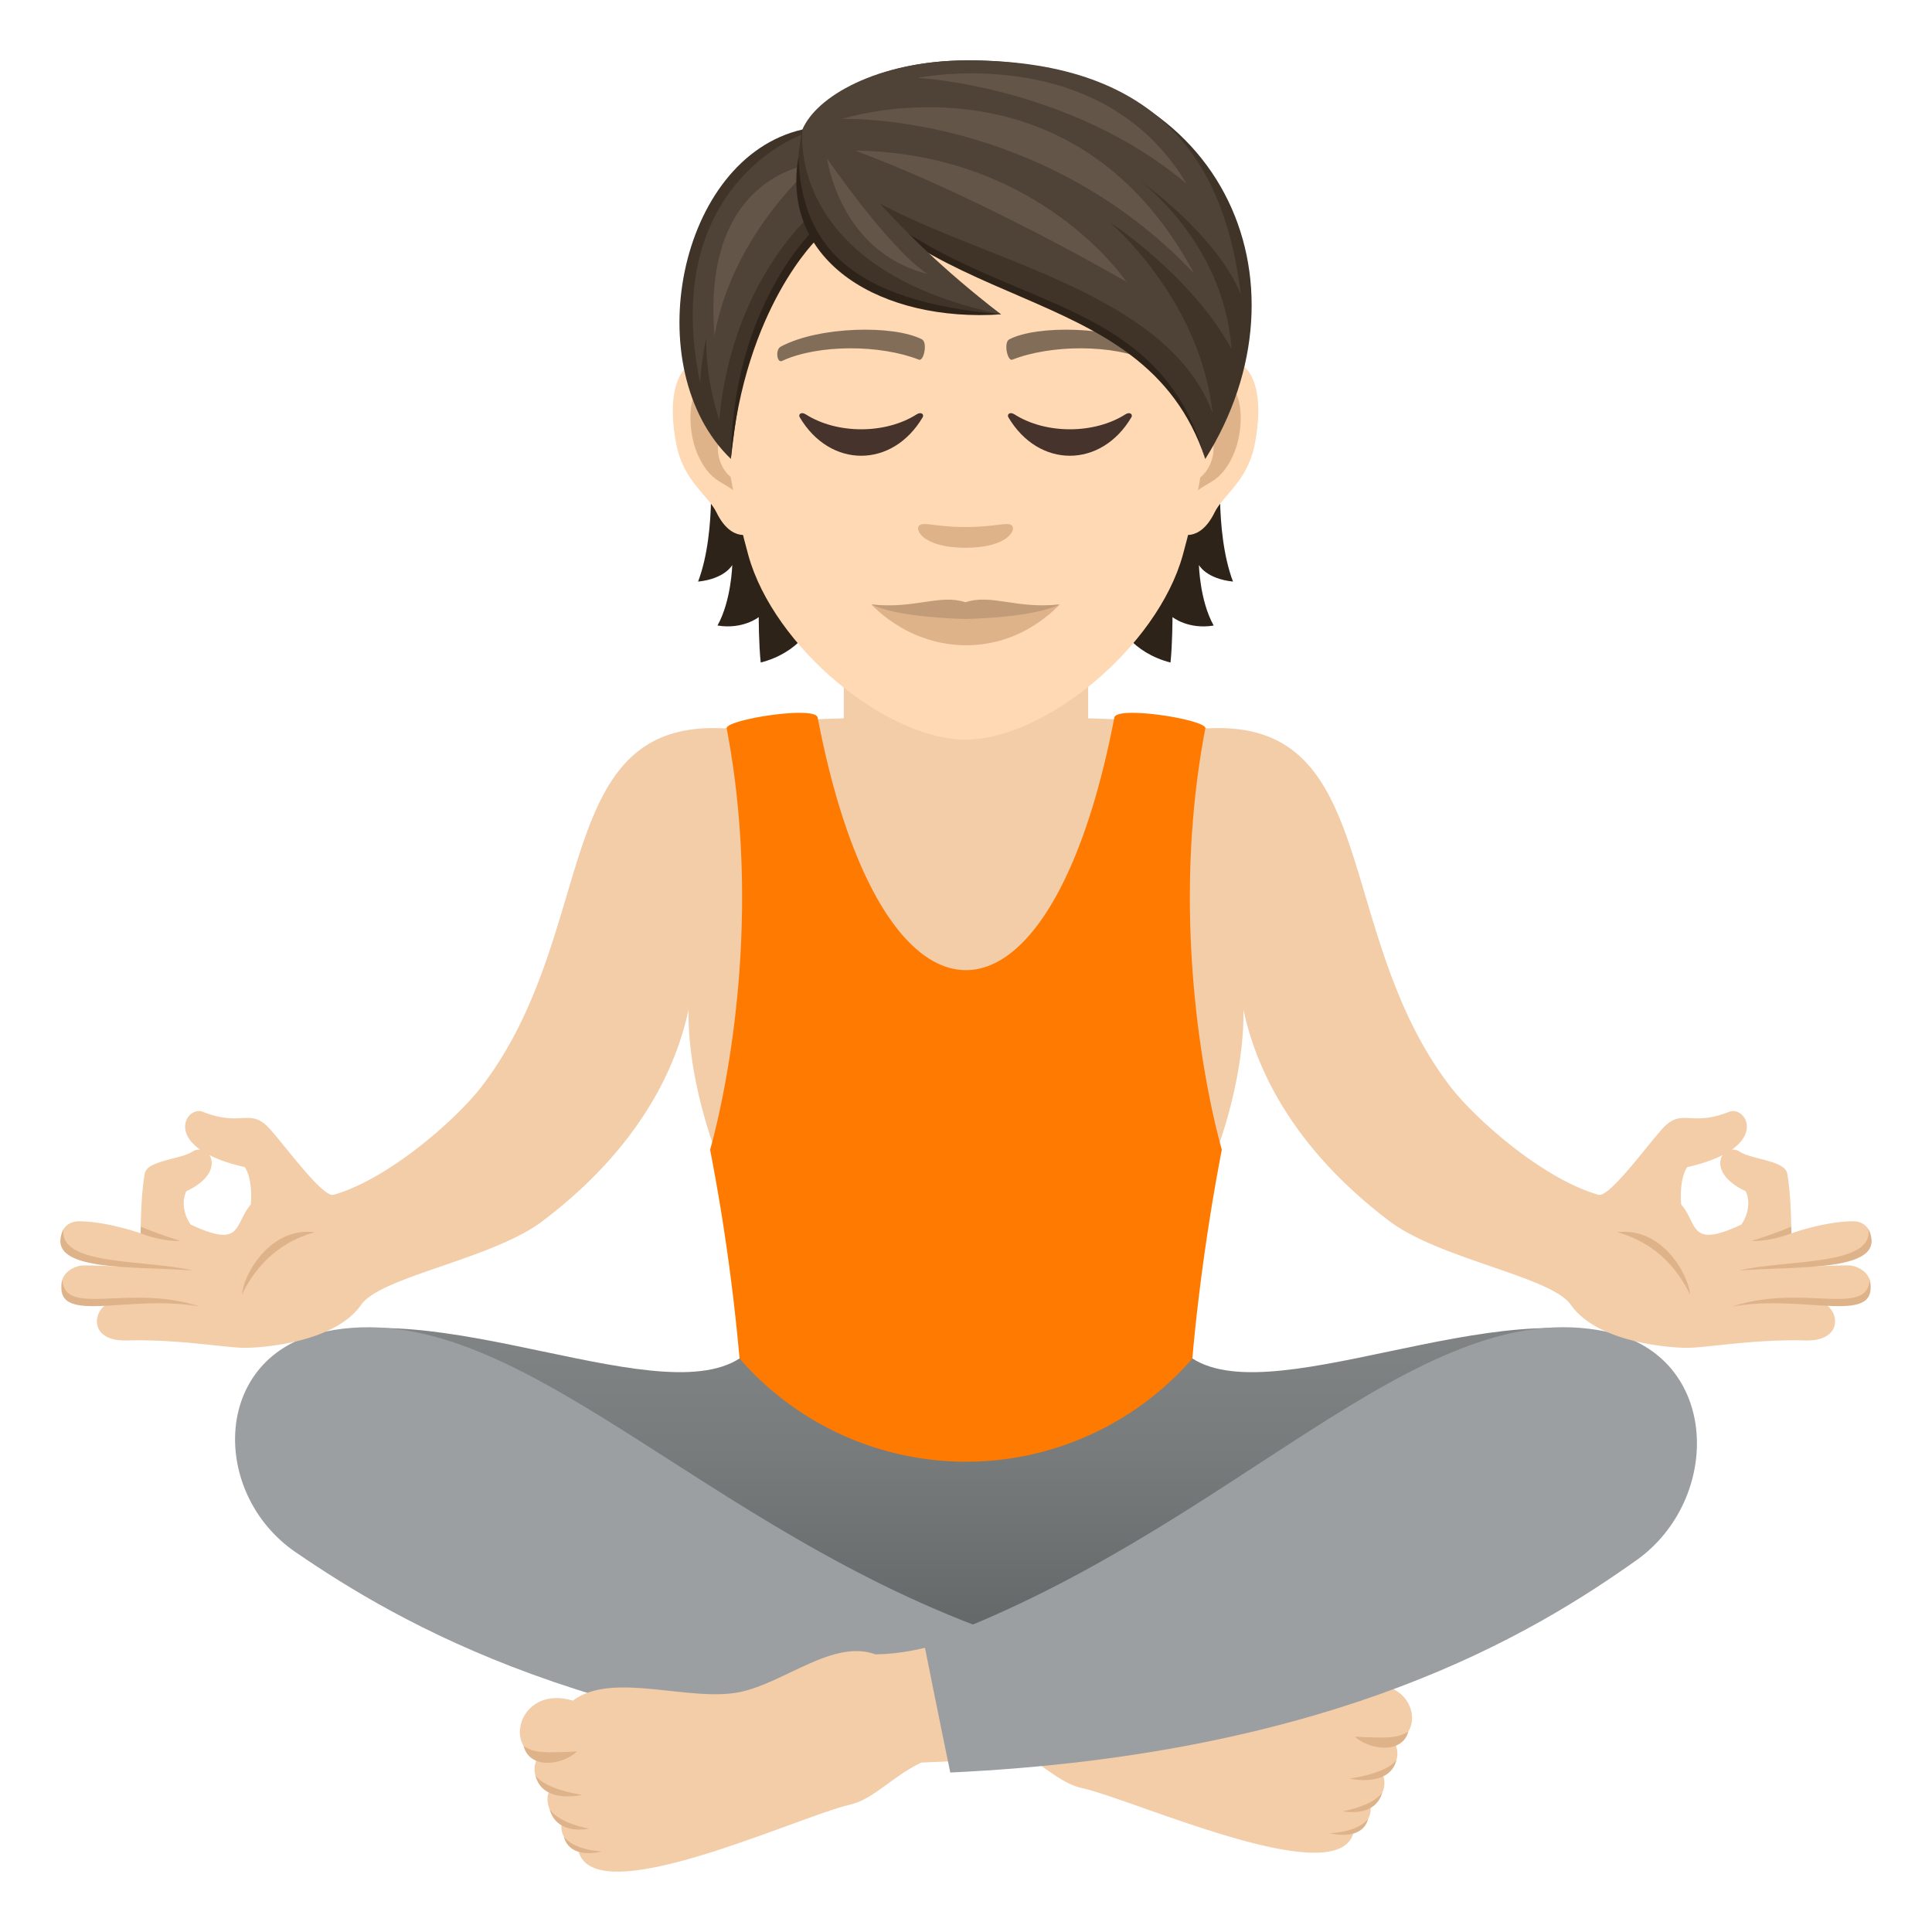
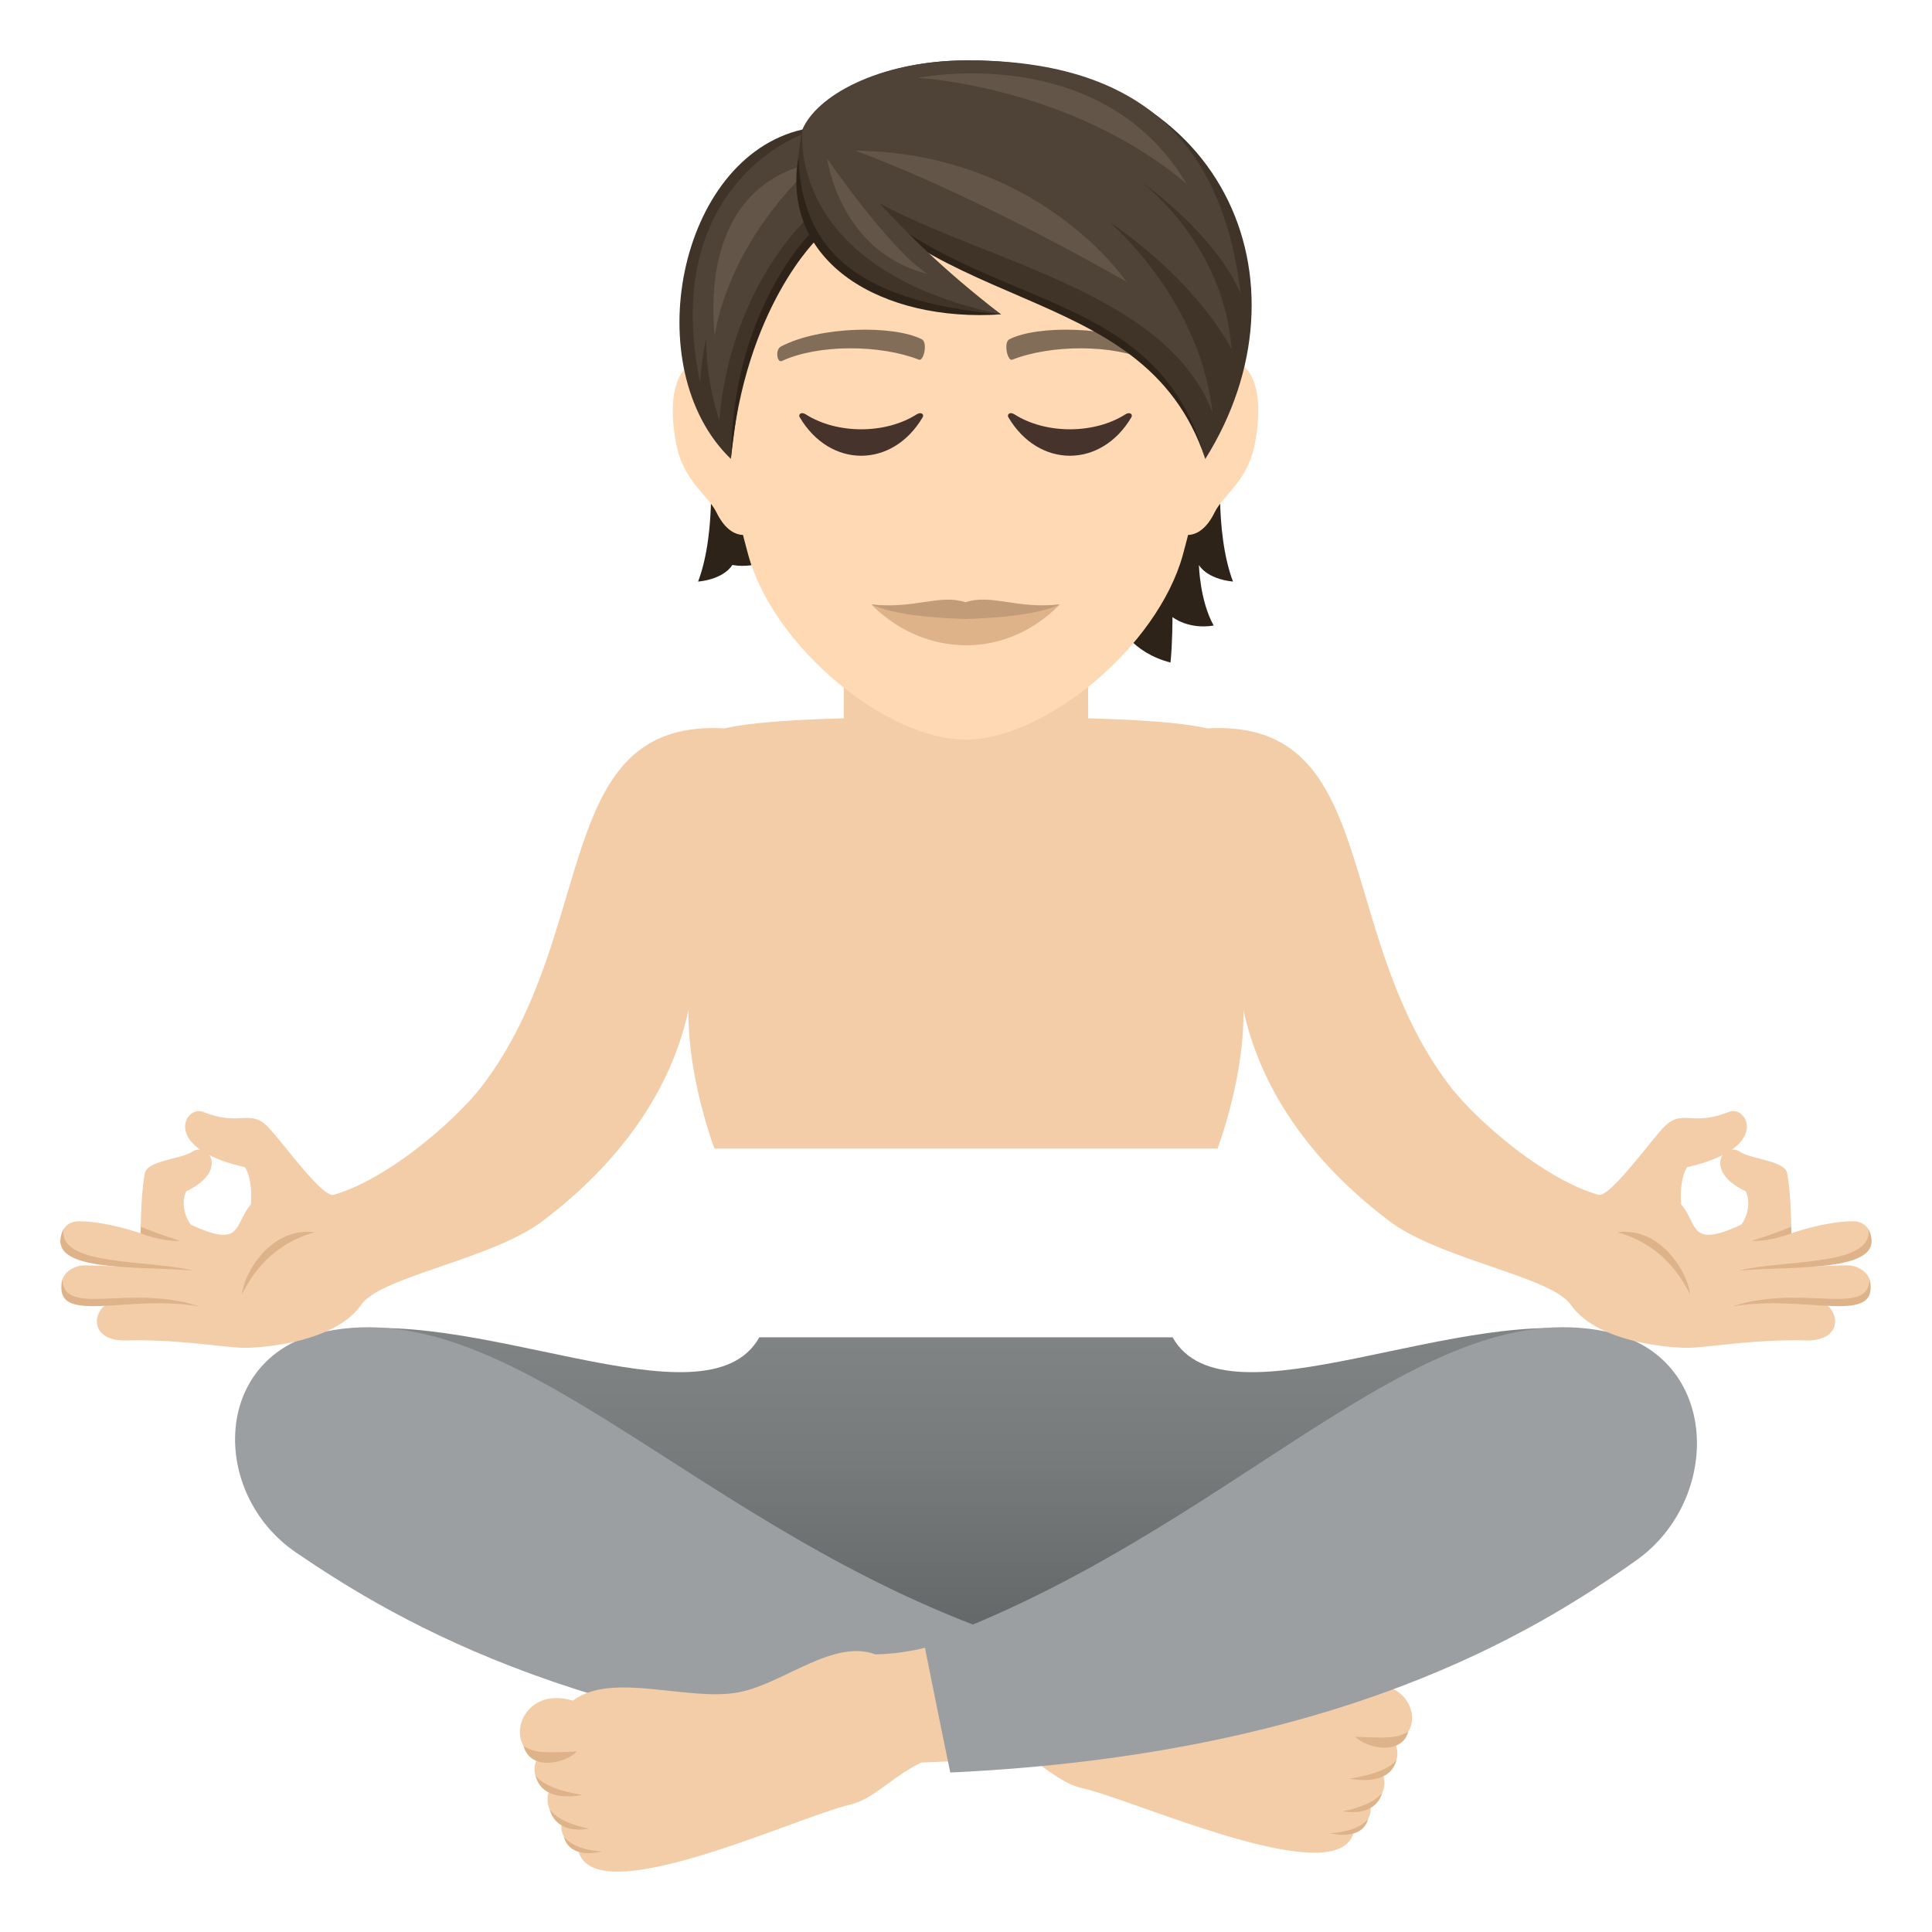
<svg xmlns="http://www.w3.org/2000/svg" xml:space="preserve" style="enable-background:new 0 0 64 64" viewBox="0 0 64 64">
  <linearGradient id="a" x1="31.999" x2="31.999" y1="56.742" y2="43.992" gradientUnits="userSpaceOnUse">
    <stop offset="0" style="stop-color:#5b5d5e" />
    <stop offset=".13" style="stop-color:#616465" />
    <stop offset=".666" style="stop-color:#787b7c" />
    <stop offset="1" style="stop-color:#808485" />
  </linearGradient>
  <path d="M38.844 44.3h-13.69c-1.763 3.147-9.681-1.263-14.404-.11 0 0 17.037 12.523 21.498 12.552 4.463-.03 21-12.553 21-12.553-4.723-1.152-12.64 3.258-14.404.112z" style="fill:url(#a)" />
  <path d="M32.594 54.008c.806.25 1.605.41 2.4.418 1.393-.494 2.992.894 4.47 1.2 1.667.345 4.249-.677 5.56.278 1.69-.496 2.318 1.402 1.165 1.815a.74.74 0 0 1-.386 1.068c.209.478-.198.982-.426.99.117.361-.172.76-.52.834-.332 2.182-7.199-.972-9.017-1.379-.793-.18-1.381-.892-2.364-1.345l-1.443-.061c.258-1.258.406-2.57.56-3.818z" style="fill:#f3cca8" />
  <path d="M44.883 57.531c.449.424 1.56.602 1.77-.17-.362.213-.608.223-1.77.17zm-.174 1.387s1.316.308 1.55-.613c-.359.462-1.55.613-1.55.613zm-.229 1.08s1.053.242 1.307-.607c-.36.459-1.307.607-1.307.607zm-.427.728s1.06.295 1.271-.476c-.36.459-1.271.476-1.271.476z" style="fill:#deb38a" />
  <path d="M10.768 44.111c6.318-1.305 12.376 6.596 22.542 10.098-.517 2.5-.79 3.994-.79 3.994-12.788-.576-19.327-4.461-22.723-6.781-2.854-1.951-2.79-6.533.97-7.31z" style="fill:#9b9fa1" />
  <path d="M31.404 54.369c-.806.26-1.607.424-2.4.434-1.395-.512-2.992.925-4.47 1.244-1.667.357-4.247-.703-5.558.289-1.693-.516-2.322 1.451-1.166 1.879-.298.574.124 1.033.385 1.107-.209.494.198 1.016.426 1.025-.117.375.172.786.518.864.334 2.26 7.2-1.008 9.02-1.43.794-.185 1.382-.926 2.36-1.394l1.448-.063c-.26-1.303-.408-2.662-.563-3.955z" style="fill:#f3cca8" />
  <path d="M19.115 58.02c-.449.439-1.558.622-1.77-.178.364.222.61.232 1.77.177zm.174 1.437s-1.316.318-1.549-.637c.36.48 1.549.637 1.549.637zm.227 1.117s-1.051.25-1.307-.629c.361.479 1.307.63 1.307.63zm.427.756s-1.058.305-1.267-.494c.36.476 1.267.494 1.267.494z" style="fill:#deb38a" />
  <path d="M53.232 44.117c-6.32-1.351-12.453 6.697-22.62 10.324.517 2.592.867 4.276.867 4.276 12.785-.598 19.326-4.621 22.724-7.028 2.854-2.021 2.79-6.767-.97-7.572z" style="fill:#9b9fa1" />
  <path d="M61.332 41.926c-.127-.028-1.324.03-1.324.03s1.13-.312 1.437-.41c.83-.261.573-1.09-.052-1.09-.93 0-2.055.401-2.055.401s.008-1.203-.135-1.986c-.074-.428-1.203-.469-1.574-.72a.39.39 0 0 0-.26-.067c.93-.658.356-1.43-.094-1.252-1.226.488-1.521-.088-2.107.457-.41.383-1.834 2.402-2.22 2.29-1.872-.542-4.102-2.54-4.907-3.589-3.91-5.105-2.273-12.18-8.04-11.861-.757-.168-1.94-.28-4.138-.338-.263-.541-.388-1.174-.441-1.791h-6.844c-.053.617-.18 1.25-.441 1.79-2.2.06-3.381.17-4.14.339-5.765-.319-4.13 6.756-8.04 11.861-.805 1.049-3.035 3.047-4.904 3.59-.387.111-1.81-1.908-2.221-2.291-.586-.545-.88.031-2.107-.457-.45-.178-1.024.594-.094 1.252a.39.39 0 0 0-.26.066c-.371.252-1.5.293-1.574.721-.143.783-.135 1.986-.135 1.986s-1.125-.4-2.055-.4c-.625 0-.882.828-.052 1.09.306.097 1.437.41 1.437.41s-1.197-.059-1.324-.031c-.838.175-.867 1.111.06 1.26.215.035.766-.045.899-.038-.582.258-.688 1.29.57 1.256 1.701-.047 3.266.244 3.92.244.496 0 2.951-.146 3.848-1.427.654-.938 4.346-1.508 6.015-2.776 1.215-.926 4.024-3.256 4.83-7.002-.044 2.238.858 4.606.858 4.606h16.664s.9-2.368.857-4.606c.805 3.746 3.614 6.076 4.829 7.002 1.67 1.268 5.36 1.838 6.017 2.776.897 1.28 3.352 1.427 3.848 1.427.654 0 2.219-.29 3.92-.244 1.258.033 1.152-.998.57-1.256.133-.008.684.073.899.037.927-.148.898-1.084.06-1.26zM8.309 39.9c-.565.653-.256 1.479-1.99.666-.23-.314-.311-.762-.147-1.105.857-.402.943-.922.765-1.197.291.148.672.287 1.172.398.284.426.2 1.238.2 1.238zm49.373.666c-1.735.813-1.426-.013-1.99-.666 0 0-.085-.812.199-1.238.5-.111.88-.25 1.172-.399-.178.276-.092.796.765 1.198.164.343.082.79-.146 1.105z" style="fill:#f3cca8" />
  <path d="M8.016 42.879c.044-.647.923-2.246 2.406-2.059-1.385.387-2.06 1.352-2.406 2.059zm-1.62-.791c-1.978-.16-4.992.074-4.293-1.362-.152 1.223 2.725.989 4.293 1.362zm-1.732-1.451-.006.22c.867.315 1.313.243 1.313.243s-.496-.131-1.307-.463zM6.61 43.28c-2.397-.434-4.901.689-4.542-.893.051 1.267 2.237.125 4.541.892zm49.374-.401c-.045-.647-.924-2.246-2.406-2.059 1.385.387 2.06 1.352 2.406 2.059zm1.619-.791c1.979-.16 4.993.074 4.293-1.362.153 1.223-2.724.989-4.293 1.362zm1.733-1.451.006.22c-.867.315-1.313.243-1.313.243s.496-.131 1.307-.463zM57.39 43.28c2.397-.434 4.901.689 4.542-.893-.051 1.267-2.237.125-4.541.892z" style="fill:#deb38a" />
-   <path d="M40.475 38.084s-1.96-6.557-.547-13.955c.054-.287-2.936-.762-3.014-.36-2.143 11.159-7.688 11.157-9.828 0-.078-.402-3.068.073-3.014.36 1.412 7.398-.549 13.955-.549 13.955a68.06 68.06 0 0 1 .975 6.918 9.938 9.938 0 0 0 15.002 0s.242-3.143.975-6.918z" style="fill:#ff7a00" />
  <path d="M27.952 24.545s1.299 1.453 4.048 1.453c2.747 0 4.046-1.453 4.046-1.453v-4.121h-8.094v4.12z" style="fill:#f3cca8" />
-   <path d="M23.505 15.054s.26 2.518-.38 4.213c.9-.097 1.132-.551 1.132-.551s-.03 1.18-.489 2.005c.846.14 1.366-.279 1.366-.279s0 .892.066 1.505c2.463-.636 2.316-3.503 2.316-3.503l-4.011-3.39zm17.34 4.213c-.64-1.7-.38-4.213-.38-4.213l-4.007 3.39s-.148 2.867 2.316 3.503c.066-.613.066-1.505.066-1.505s.52.42 1.365.28c-.462-.823-.489-2.006-.489-2.006s.23.454 1.13.55z" style="fill:#2e2319" />
+   <path d="M23.505 15.054s.26 2.518-.38 4.213c.9-.097 1.132-.551 1.132-.551c.846.14 1.366-.279 1.366-.279s0 .892.066 1.505c2.463-.636 2.316-3.503 2.316-3.503l-4.011-3.39zm17.34 4.213c-.64-1.7-.38-4.213-.38-4.213l-4.007 3.39s-.148 2.867 2.316 3.503c.066-.613.066-1.505.066-1.505s.52.42 1.365.28c-.462-.823-.489-2.006-.489-2.006s.23.454 1.13.55z" style="fill:#2e2319" />
  <path d="M40.376 11.915c-1.3.16-2.238 4.508-1.42 5.656.113.16.784.415 1.28-.597.276-.563 1.067-1.028 1.315-2.188.314-1.482.12-3.026-1.175-2.87zm-16.782 0c1.3.16 2.238 4.508 1.42 5.656-.113.16-.784.415-1.28-.597-.276-.563-1.067-1.028-1.316-2.188-.314-1.482-.116-3.026 1.176-2.87z" style="fill:#ffd8b4" />
-   <path d="M40.341 12.75c-.338.108-.71.624-.908 1.481 1.183-.256.889 1.719-.14 1.758.008.197.024.403.047.616.497-.721 1.001-.43 1.501-1.505.447-.966.342-2.614-.5-2.35zm-15.804 1.477c-.202-.857-.57-1.373-.908-1.478-.838-.263-.947 1.385-.497 2.351.5 1.071 1.005.784 1.501 1.506.024-.218.04-.42.047-.621-1.02-.047-1.311-1.994-.143-1.758z" style="fill:#deb38a" />
  <path d="M31.985 3.552c-5.629 0-8.34 4.585-8.003 10.478.07 1.183.4 2.894.807 4.36.842 3.045 4.566 6.11 7.196 6.11s6.35-3.065 7.196-6.11c.407-1.466.737-3.173.807-4.36.337-5.893-2.374-10.478-8.003-10.478z" style="fill:#ffd8b4" />
  <path d="M38.103 11.48c-1.288-.682-3.752-.713-4.667-.24-.198.093-.066.737.097.675 1.28-.504 3.344-.515 4.539.043.159.078.225-.38.03-.477zm-12.236 0c1.288-.682 3.751-.713 4.67-.24.199.093.067.737-.096.675-1.28-.504-3.34-.515-4.539.043-.163.078-.229-.38-.035-.477z" style="fill:#826d58" />
-   <path d="M33.506 17.397c-.16-.113-.54.062-1.521.062s-1.358-.175-1.52-.062c-.195.136.112.749 1.52.749 1.404 0 1.71-.613 1.52-.75z" style="fill:#deb38a" />
  <path d="M30.365 13.726c-1.033.66-2.638.66-3.674 0-.158-.1-.252.008-.2.094 1.003 1.703 3.072 1.703 4.075 0 .051-.086-.043-.193-.2-.094zm6.915 0c-1.036.66-2.641.66-3.675 0-.158-.1-.252.008-.203.094 1.004 1.703 3.074 1.703 4.078 0 .051-.086-.044-.193-.2-.094z" style="fill:#45332c" />
  <path d="M35.106 20.025c-1.828 1.864-4.513 1.735-6.242 0a39.16 39.16 0 0 0 6.242 0z" style="fill:#deb38a" />
  <path d="M31.985 19.95c-.869-.28-1.66.226-3.12.075.722.334 2.013.448 3.12.48 1.108-.032 2.397-.146 3.121-.48-1.459.149-2.252-.357-3.12-.076z" style="fill:#c29c79" />
  <path d="M26.682 4.432c2.948 2.813 11.724 4.574 13.244 10.77-2.075-6.22-9.706-4.474-13.244-10.77z" style="fill:#2e2319" />
  <path d="M32.07 2c-3.425 0-5.136 1.552-5.485 2.289 4.271 6.52 11.51 4.314 13.341 10.916C43.608 9.343 40.551 2 32.07 2z" style="fill:#403429" />
  <path d="M32.07 2c-3.05 0-5.061 1.239-5.485 2.289 1.477 3.98 11.617 4.1 13.582 9.389-.414-3.796-3.42-6.327-3.42-6.327s2.704 1.747 4.049 4.212c-.251-3.54-3.042-5.578-3.042-5.578s2.517 1.747 3.348 3.76C40.61 5.664 38.65 2 32.07 2z" style="fill:#4f4236" />
  <path d="M39.308 6.09c-2.83-4.766-8.906-3.51-8.906-3.51s5.056.263 8.906 3.51z" style="fill:#635547" />
-   <path d="M39.555 9.057c-4.063-7.605-11.66-5.116-11.66-5.116s6.572-.253 11.66 5.116z" style="fill:#635547" />
  <path d="M28.325 4.989c4.186 1.551 8.99 4.347 8.99 4.347s-2.84-4.267-8.99-4.348z" style="fill:#635547" />
  <path d="M26.585 4.289c-4.14.946-5.474 7.933-2.375 10.912.384-3.177.757-5.218 2.867-7.367 0 0 .124-1.889-.492-3.545z" style="fill:#403429" />
  <path d="M26.98 7.59s-2.72 2.522-2.77 7.611c.466-5.043 2.894-7.32 2.894-7.32l-.124-.291z" style="fill:#2e2319" />
  <path d="M26.627 4.432s-4.802 1.641-3.433 8.252a9.966 9.966 0 0 1 .202-1.49c-.01.824.114 1.73.43 2.72.416-4.594 3.08-6.836 3.08-6.836l-.279-2.646z" style="fill:#4f4236" />
  <path d="M23.67 11.117c.613-3.433 3.339-5.697 3.339-5.697s-3.79.25-3.34 5.697z" style="fill:#635547" />
  <path d="M26.585 4.289c-1.13 5.12 4.283 6.125 6.575 6.125-4.12-2.855-6.575-6.125-6.575-6.125z" style="fill:#403429" />
  <path d="M26.449 5.2c.108 2.933 1.707 4.764 6.711 5.214-3.914.264-7.312-1.691-6.711-5.214z" style="fill:#2e2319" />
  <path d="M26.585 4.289s-.627 4.611 6.575 6.125c-3.969-3.063-4.687-4.831-6.575-6.125z" style="fill:#4f4236" />
  <path d="M30.72 9.073c-1.27-.83-3.32-3.821-3.32-3.821s.402 3.09 3.32 3.821z" style="fill:#635547" />
</svg>